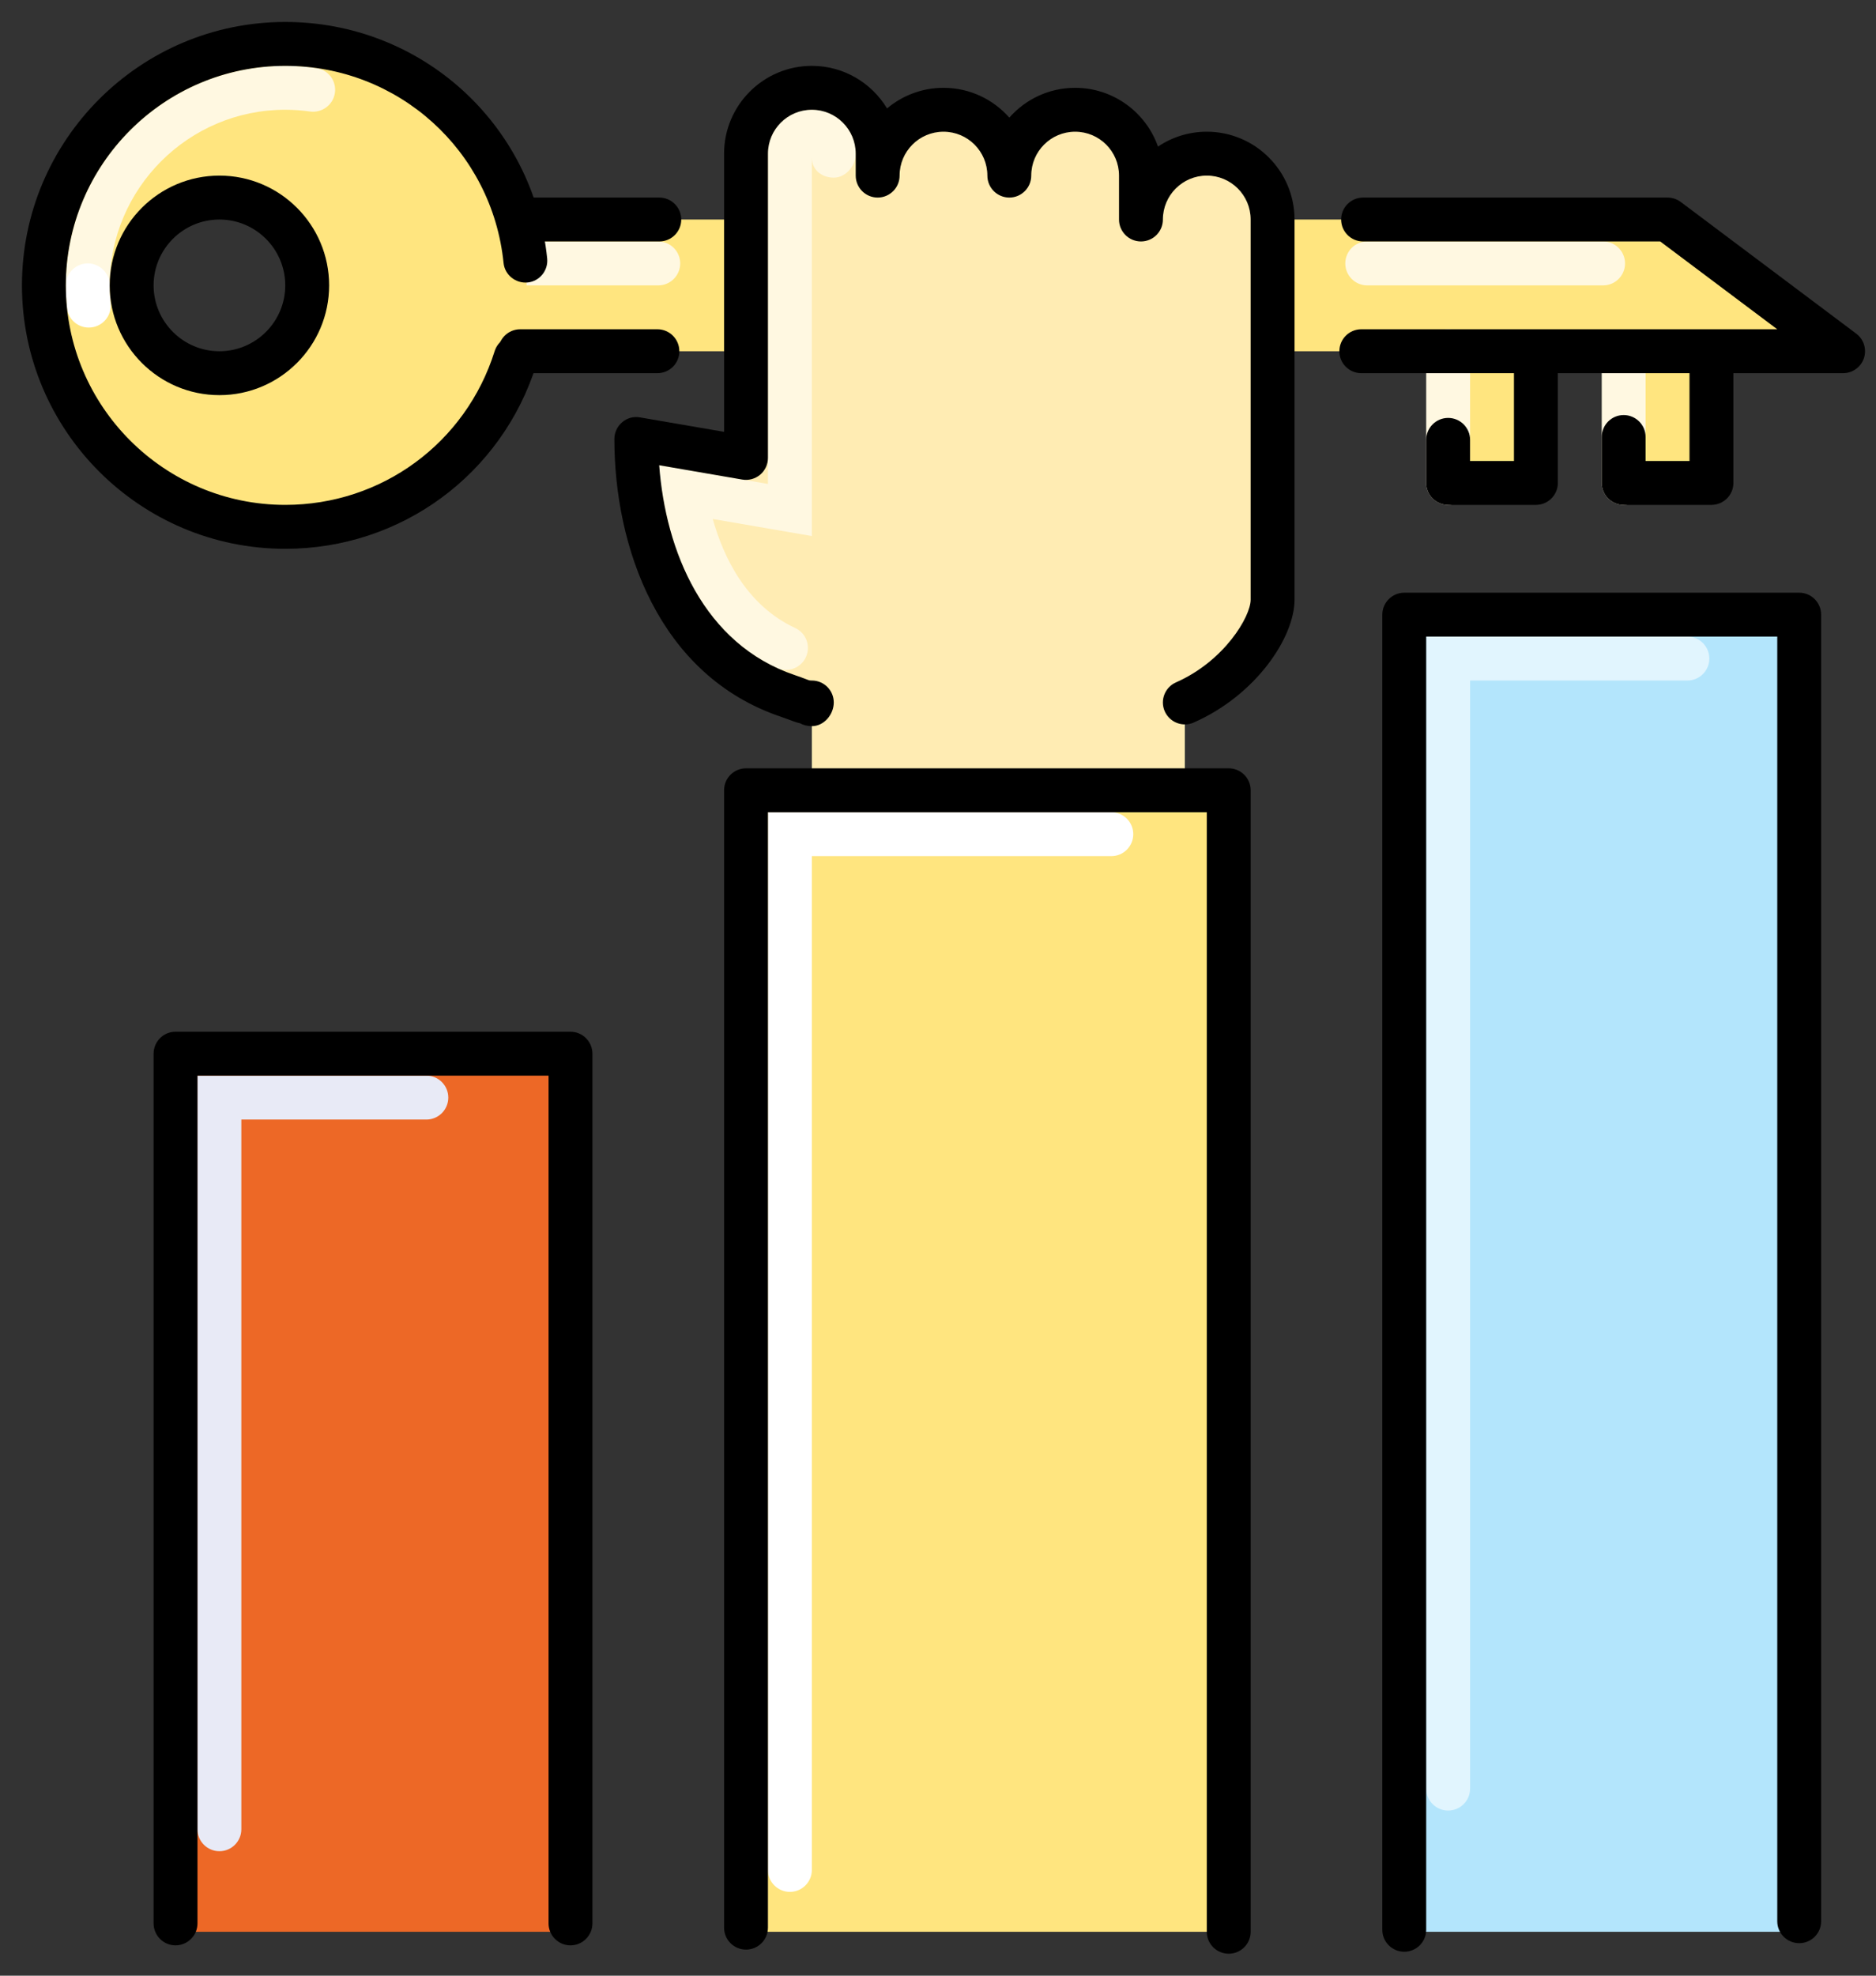
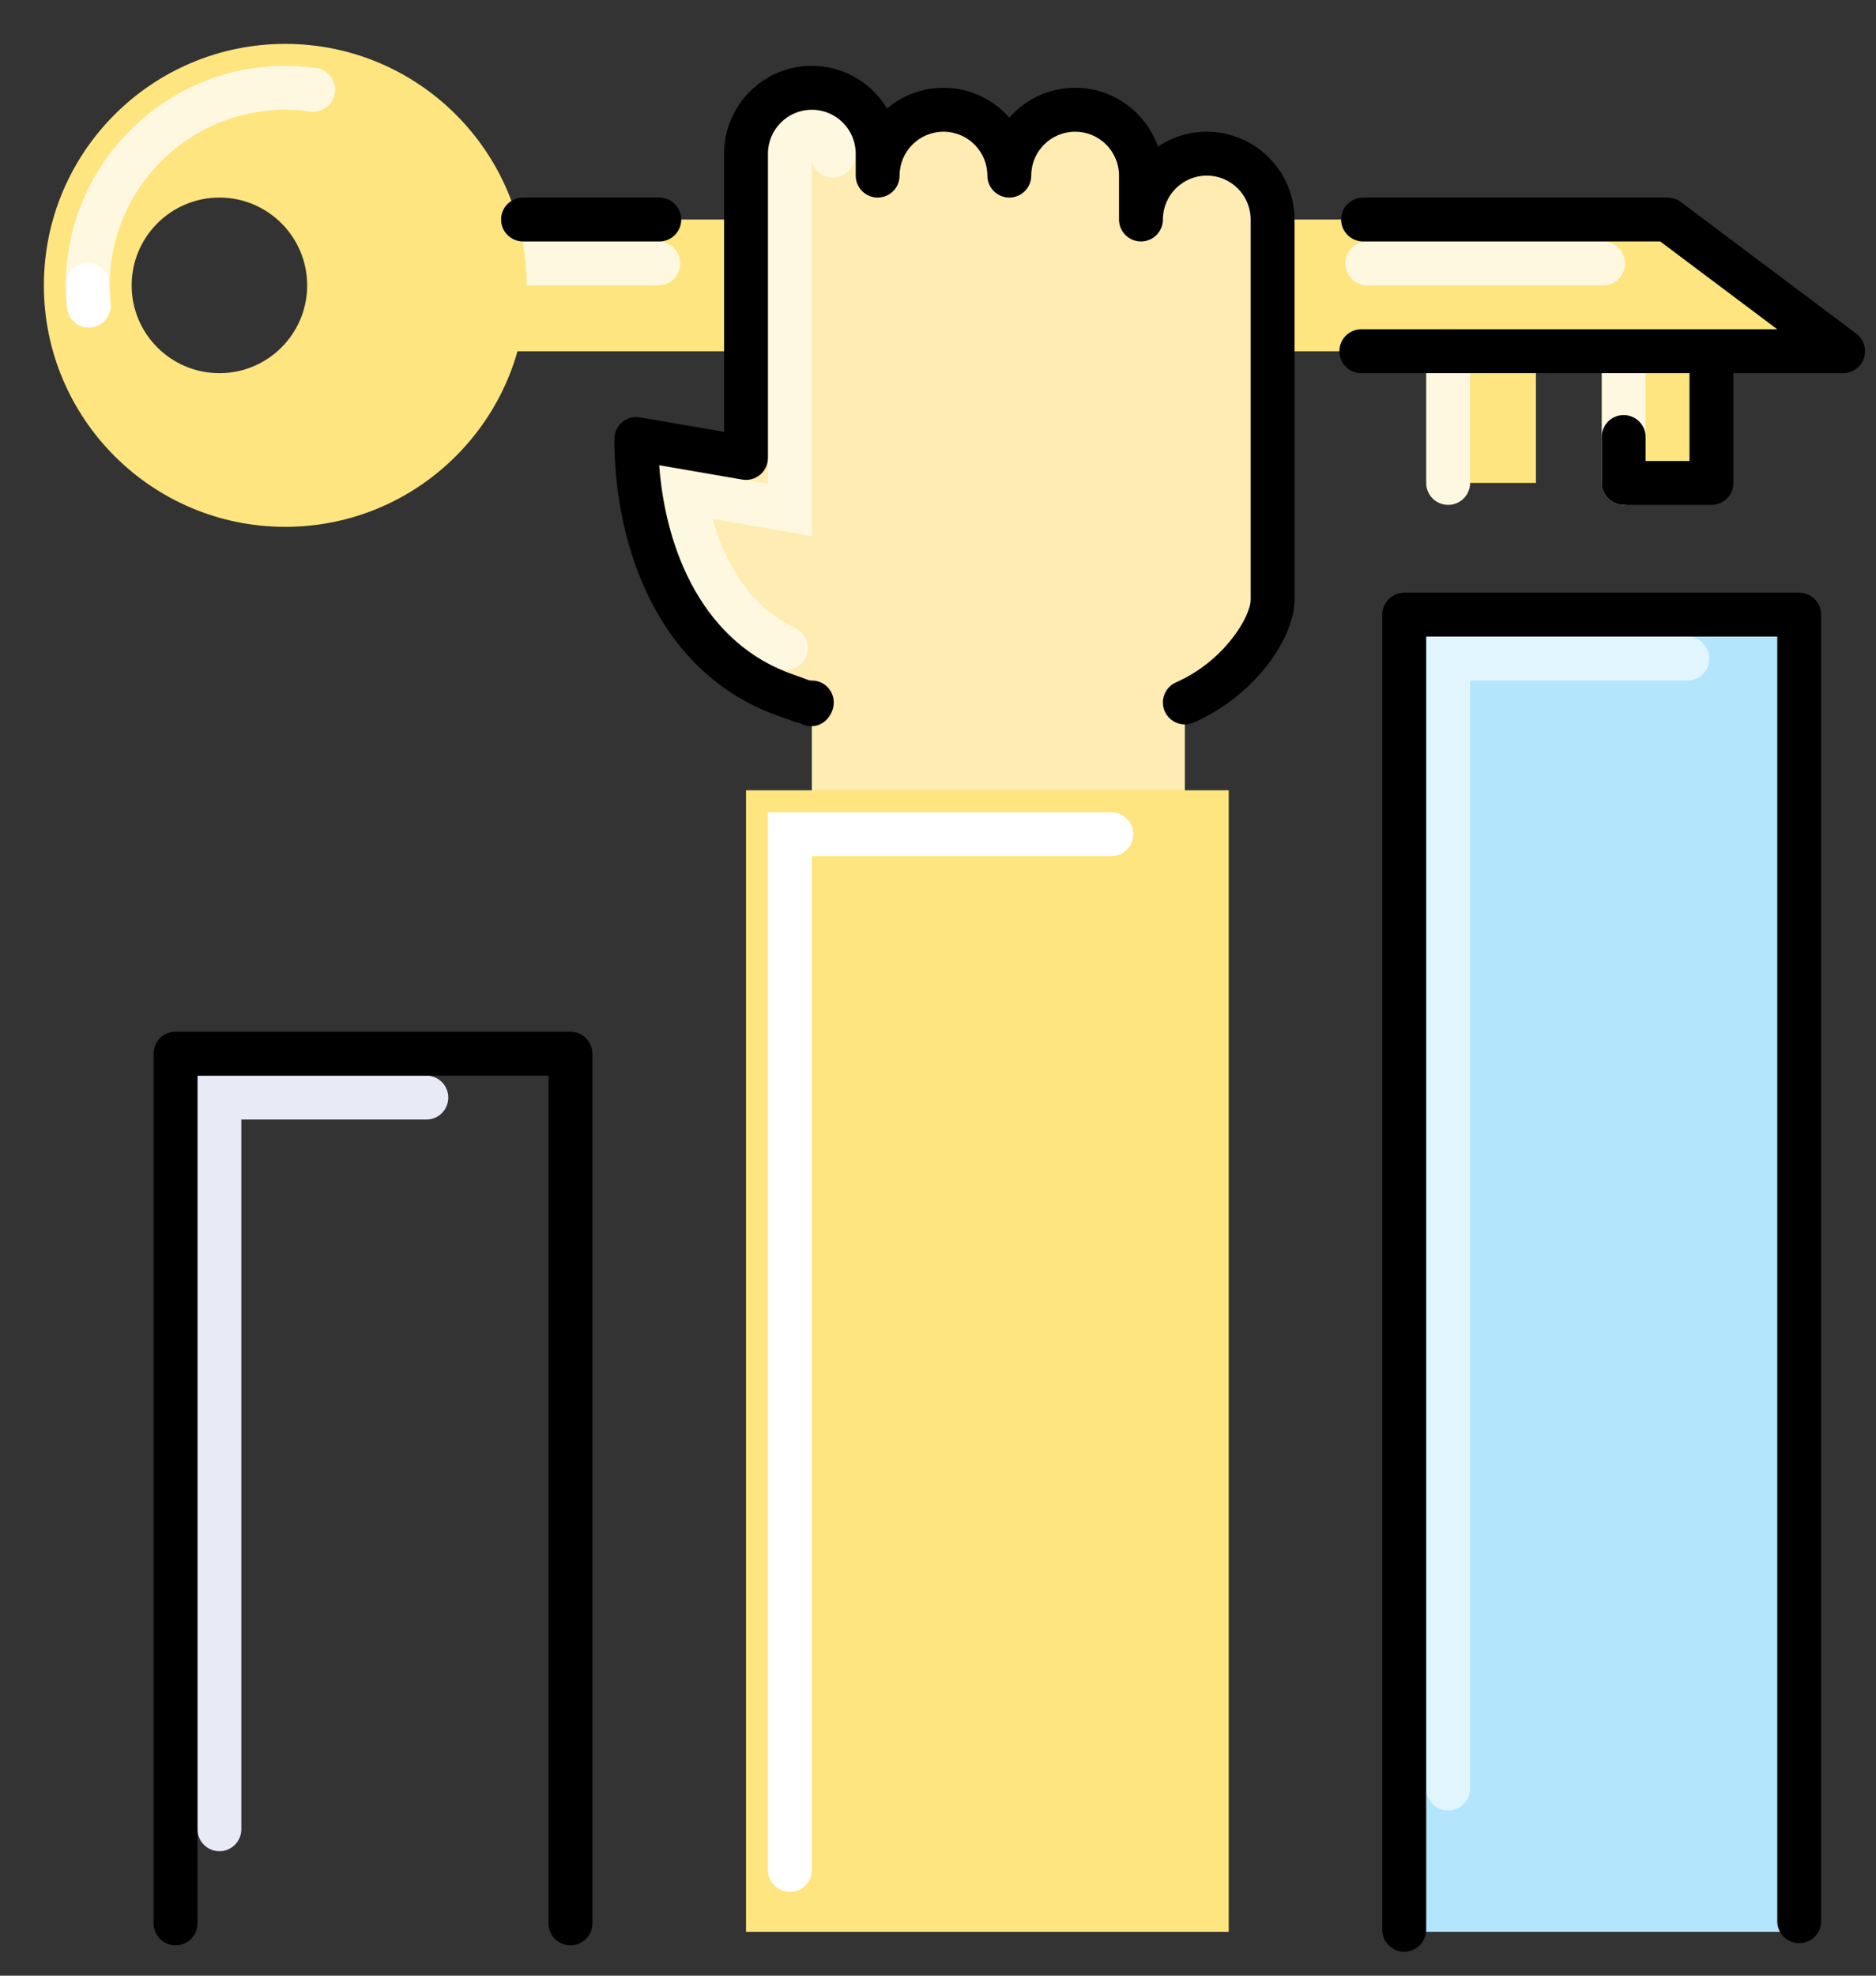
<svg xmlns="http://www.w3.org/2000/svg" width="57" height="60" viewBox="0 0 57 60" fill="none">
  <rect x="0" y="0" width="57" height="60" fill="#333333" stroke="none" />
  <path d="M56 10.667H12V6.667H50.667L56 10.667Z" fill="#FFE57F" />
  <path d="M20 8.667H15.083C14.715 8.667 14.416 8.368 14.416 8C14.416 7.632 14.715 7.333 15.083 7.333H20C20.368 7.333 20.667 7.632 20.667 8C20.667 8.368 20.368 8.667 20 8.667Z" fill="#FFF8E1" />
  <path d="M48.708 8.667H41.541C41.173 8.667 40.875 8.368 40.875 8C40.875 7.632 41.173 7.333 41.541 7.333H48.708C49.076 7.333 49.375 7.632 49.375 8C49.375 8.368 49.077 8.667 48.708 8.667Z" fill="#FFF8E1" />
  <path d="M8.667 1.333C4.617 1.333 1.333 4.617 1.333 8.667C1.333 12.716 4.617 16 8.667 16C12.716 16 16 12.716 16 8.667C16 4.617 12.716 1.333 8.667 1.333ZM6.667 11.333C5.195 11.333 4 10.139 4 8.667C4 7.195 5.195 6 6.667 6C8.139 6 9.333 7.195 9.333 8.667C9.333 10.139 8.139 11.333 6.667 11.333Z" fill="#FFE57F" />
  <path d="M2.667 9.333C2.299 9.333 2 9.035 2 8.667C2 4.991 4.991 2 8.667 2C8.985 2 9.301 2.024 9.608 2.067C9.972 2.117 10.227 2.455 10.176 2.819C10.125 3.185 9.781 3.436 9.423 3.387C9.176 3.352 8.923 3.333 8.667 3.333C5.725 3.333 3.333 5.725 3.333 8.667C3.333 9.035 3.035 9.333 2.667 9.333Z" fill="#FFF8E1" />
  <path d="M2.696 9.948C2.359 9.948 2.069 9.693 2.035 9.351C2.012 9.125 2 8.897 2 8.667C2 8.299 2.299 8 2.667 8C3.035 8 3.333 8.299 3.333 8.667C3.333 8.851 3.343 9.033 3.361 9.212C3.399 9.58 3.133 9.907 2.767 9.944C2.744 9.947 2.72 9.948 2.696 9.948Z" fill="white" />
  <path d="M49.333 10.667H52V14.667H49.333V10.667Z" fill="#FFE57F" />
  <path d="M49.333 15.333C48.965 15.333 48.667 15.035 48.667 14.667V10.792C48.667 10.424 48.965 10.125 49.333 10.125C49.701 10.125 50 10.424 50 10.792V14.667C50 15.035 49.701 15.333 49.333 15.333Z" fill="#FFF8E1" />
  <path d="M44 10.667H46.667V14.667H44V10.667Z" fill="#FFE57F" />
  <path d="M44 15.333C43.632 15.333 43.333 15.035 43.333 14.667V10.667C43.333 10.299 43.632 10 44 10C44.368 10 44.667 10.299 44.667 10.667V14.667C44.667 15.035 44.368 15.333 44 15.333Z" fill="#FFF8E1" />
  <path d="M38.667 6.667C38.667 5.563 37.771 4.667 36.667 4.667C35.563 4.667 34.667 5.563 34.667 6.667V5.333C34.667 4.229 33.771 3.333 32.667 3.333C31.563 3.333 30.667 4.229 30.667 5.333C30.667 4.229 29.771 3.333 28.667 3.333C27.563 3.333 26.667 4.229 26.667 5.333V4.667C26.667 3.563 25.771 2.667 24.667 2.667C23.563 2.667 22.667 3.563 22.667 4.667V13.907L19.333 13.333C19.333 16.705 20.743 20.057 23.939 21.135C24.348 21.271 24.389 21.333 24.667 21.333V25.333H36V21.333C37.644 20.609 38.667 19.067 38.667 18.211C38.667 17.865 38.667 15.743 38.667 13.339V13.333V6.667Z" fill="#FFECB3" />
  <path d="M23.881 20.345C23.787 20.345 23.691 20.325 23.6 20.283C21.775 19.433 20.544 17.573 20.136 15.044L19.987 14.123L23.333 14.697V4.667C23.333 3.931 23.931 3.333 24.667 3.333C25.403 3.333 26 3.931 26 4.667C26 5.035 25.701 5.395 25.333 5.395C24.965 5.395 24.667 5.157 24.667 4.789V16.279L21.656 15.761C21.987 16.939 22.685 18.387 24.163 19.073C24.496 19.228 24.641 19.625 24.485 19.959C24.372 20.201 24.133 20.345 23.881 20.345Z" fill="#FFF8E1" />
  <path d="M22.667 24H37.333V58.667H22.667V24Z" fill="#FFE57F" />
  <path d="M24 57.455C23.632 57.455 23.333 57.156 23.333 56.788V24.667H33.767C34.135 24.667 34.433 24.965 34.433 25.333C34.433 25.701 34.135 26 33.767 26H24.667V56.788C24.667 57.156 24.368 57.455 24 57.455Z" fill="white" />
-   <path d="M5.333 32H17.333V58.667H5.333V32Z" fill="#ED6826" />
  <path d="M6.667 56.22C6.299 56.22 6 55.921 6 55.553V32.667H12.955C13.323 32.667 13.621 32.965 13.621 33.333C13.621 33.701 13.323 34 12.955 34H7.333V55.553C7.333 55.921 7.035 56.22 6.667 56.22Z" fill="#E8EAF6" />
  <path d="M42.667 18.667H54.667V58.667H42.667V18.667Z" fill="#B3E5FC" />
  <path d="M44 54.985C43.632 54.985 43.333 54.687 43.333 54.319V19.333H51.269C51.637 19.333 51.936 19.632 51.936 20C51.936 20.368 51.637 20.667 51.269 20.667H44.667V54.319C44.667 54.688 44.368 54.985 44 54.985Z" fill="#E1F5FE" />
  <path d="M20.032 7.333H15.892C15.524 7.333 15.225 7.035 15.225 6.667C15.225 6.299 15.524 6 15.892 6H20.032C20.4 6 20.699 6.299 20.699 6.667C20.699 7.035 20.401 7.333 20.032 7.333Z" fill="black" />
  <path d="M56 11.333H41.361C40.993 11.333 40.695 11.035 40.695 10.667C40.695 10.299 40.993 10 41.361 10H54L50.444 7.333H41.416C41.048 7.333 40.749 7.035 40.749 6.667C40.749 6.299 41.048 6 41.416 6H50.667C50.811 6 50.952 6.047 51.067 6.133L56.4 10.133C56.631 10.307 56.723 10.605 56.633 10.879C56.541 11.149 56.287 11.333 56 11.333Z" fill="black" />
-   <path d="M19.975 11.333H15.805C15.437 11.333 15.139 11.035 15.139 10.667C15.139 10.299 15.437 10 15.805 10H19.975C20.343 10 20.641 10.299 20.641 10.667C20.641 11.035 20.344 11.333 19.975 11.333Z" fill="black" />
-   <path d="M8.667 16.667C4.255 16.667 0.667 13.079 0.667 8.667C0.667 4.255 4.255 0.667 8.667 0.667C12.788 0.667 16.208 3.753 16.625 7.848C16.663 8.213 16.396 8.543 16.031 8.579C15.669 8.613 15.336 8.351 15.3 7.984C14.952 4.572 12.1 2 8.667 2C4.991 2 2 4.991 2 8.667C2 12.343 4.991 15.333 8.667 15.333C11.595 15.333 14.152 13.457 15.029 10.665C15.139 10.313 15.516 10.113 15.864 10.229C16.216 10.339 16.411 10.713 16.3 11.064C15.249 14.416 12.181 16.667 8.667 16.667ZM6.667 12C4.828 12 3.333 10.505 3.333 8.667C3.333 6.828 4.828 5.333 6.667 5.333C8.505 5.333 10 6.828 10 8.667C10 10.505 8.505 12 6.667 12ZM6.667 6.667C5.564 6.667 4.667 7.564 4.667 8.667C4.667 9.769 5.564 10.667 6.667 10.667C7.769 10.667 8.667 9.769 8.667 8.667C8.667 7.564 7.769 6.667 6.667 6.667Z" fill="black" />
  <path d="M52 15.333H49.333C48.965 15.333 48.667 15.035 48.667 14.667V13.272C48.667 12.904 48.965 12.605 49.333 12.605C49.701 12.605 50 12.904 50 13.272V14H51.333V11.301C51.333 10.933 51.632 10.635 52 10.635C52.368 10.635 52.667 10.933 52.667 11.301V14.667C52.667 15.035 52.368 15.333 52 15.333Z" fill="black" />
-   <path d="M46.667 15.333H44C43.632 15.333 43.333 15.035 43.333 14.667V13.359C43.333 12.991 43.632 12.692 44 12.692C44.368 12.692 44.667 12.991 44.667 13.359V14H46V10.719C46 10.351 46.299 10.052 46.667 10.052C47.035 10.052 47.333 10.351 47.333 10.719V14.667C47.333 15.035 47.035 15.333 46.667 15.333Z" fill="black" />
  <path d="M24.667 22.053C24.535 22.053 24.412 22.023 24.308 21.965C24.189 21.939 24.092 21.901 23.988 21.861L23.728 21.768C19.996 20.509 18.667 16.585 18.667 13.333C18.667 13.137 18.753 12.951 18.904 12.823C19.053 12.696 19.249 12.639 19.447 12.676L22 13.115V4.667C22 3.196 23.196 2 24.667 2C25.636 2 26.484 2.519 26.952 3.293C27.416 2.903 28.015 2.667 28.667 2.667C29.463 2.667 30.177 3.017 30.667 3.572C31.156 3.017 31.871 2.667 32.667 2.667C33.828 2.667 34.819 3.413 35.184 4.452C35.608 4.167 36.119 4 36.667 4C38.137 4 39.333 5.196 39.333 6.667V18.211C39.333 19.356 38.161 21.111 36.268 21.944C35.933 22.091 35.539 21.94 35.389 21.601C35.241 21.264 35.395 20.871 35.732 20.723C37.199 20.077 38 18.725 38 18.211V6.667C38 5.931 37.403 5.333 36.667 5.333C35.931 5.333 35.333 5.931 35.333 6.667C35.333 7.035 35.035 7.333 34.667 7.333C34.299 7.333 34 7.035 34 6.667V5.333C34 4.597 33.403 4 32.667 4C31.931 4 31.333 4.597 31.333 5.333C31.333 5.701 31.035 6 30.667 6C30.299 6 30 5.701 30 5.333C30 4.597 29.403 4 28.667 4C27.931 4 27.333 4.597 27.333 5.333C27.333 5.701 27.035 6 26.667 6C26.299 6 26 5.701 26 5.333V4.667C26 3.931 25.403 3.333 24.667 3.333C23.931 3.333 23.333 3.931 23.333 4.667V13.907C23.333 14.103 23.247 14.289 23.096 14.417C22.945 14.544 22.744 14.597 22.553 14.564L20.029 14.129C20.221 16.731 21.377 19.568 24.151 20.503C24.287 20.547 24.385 20.587 24.465 20.616C24.597 20.667 24.597 20.667 24.667 20.667C25.035 20.667 25.333 20.965 25.333 21.333C25.333 21.701 25.035 22.053 24.667 22.053Z" fill="black" />
-   <path d="M37.333 59.333C36.965 59.333 36.667 59.035 36.667 58.667V24.667H23.333V58.541C23.333 58.909 23.035 59.208 22.667 59.208C22.299 59.208 22 58.909 22 58.541V24C22 23.632 22.299 23.333 22.667 23.333H37.333C37.701 23.333 38 23.632 38 24V58.667C38 59.035 37.701 59.333 37.333 59.333Z" fill="black" />
  <path d="M17.333 59.079C16.965 59.079 16.667 58.78 16.667 58.412V32.667H6V58.412C6 58.78 5.701 59.079 5.333 59.079C4.965 59.079 4.667 58.78 4.667 58.412V32C4.667 31.632 4.965 31.333 5.333 31.333H17.333C17.701 31.333 18 31.632 18 32V58.412C18 58.78 17.701 59.079 17.333 59.079Z" fill="black" />
  <path d="M42.667 59.273C42.299 59.273 42 58.975 42 58.607V18.667C42 18.299 42.299 18 42.667 18H54.667C55.035 18 55.333 18.299 55.333 18.667V58.347C55.333 58.715 55.035 59.013 54.667 59.013C54.299 59.013 54 58.715 54 58.347V19.333H43.333V58.607C43.333 58.975 43.035 59.273 42.667 59.273Z" fill="black" />
</svg>